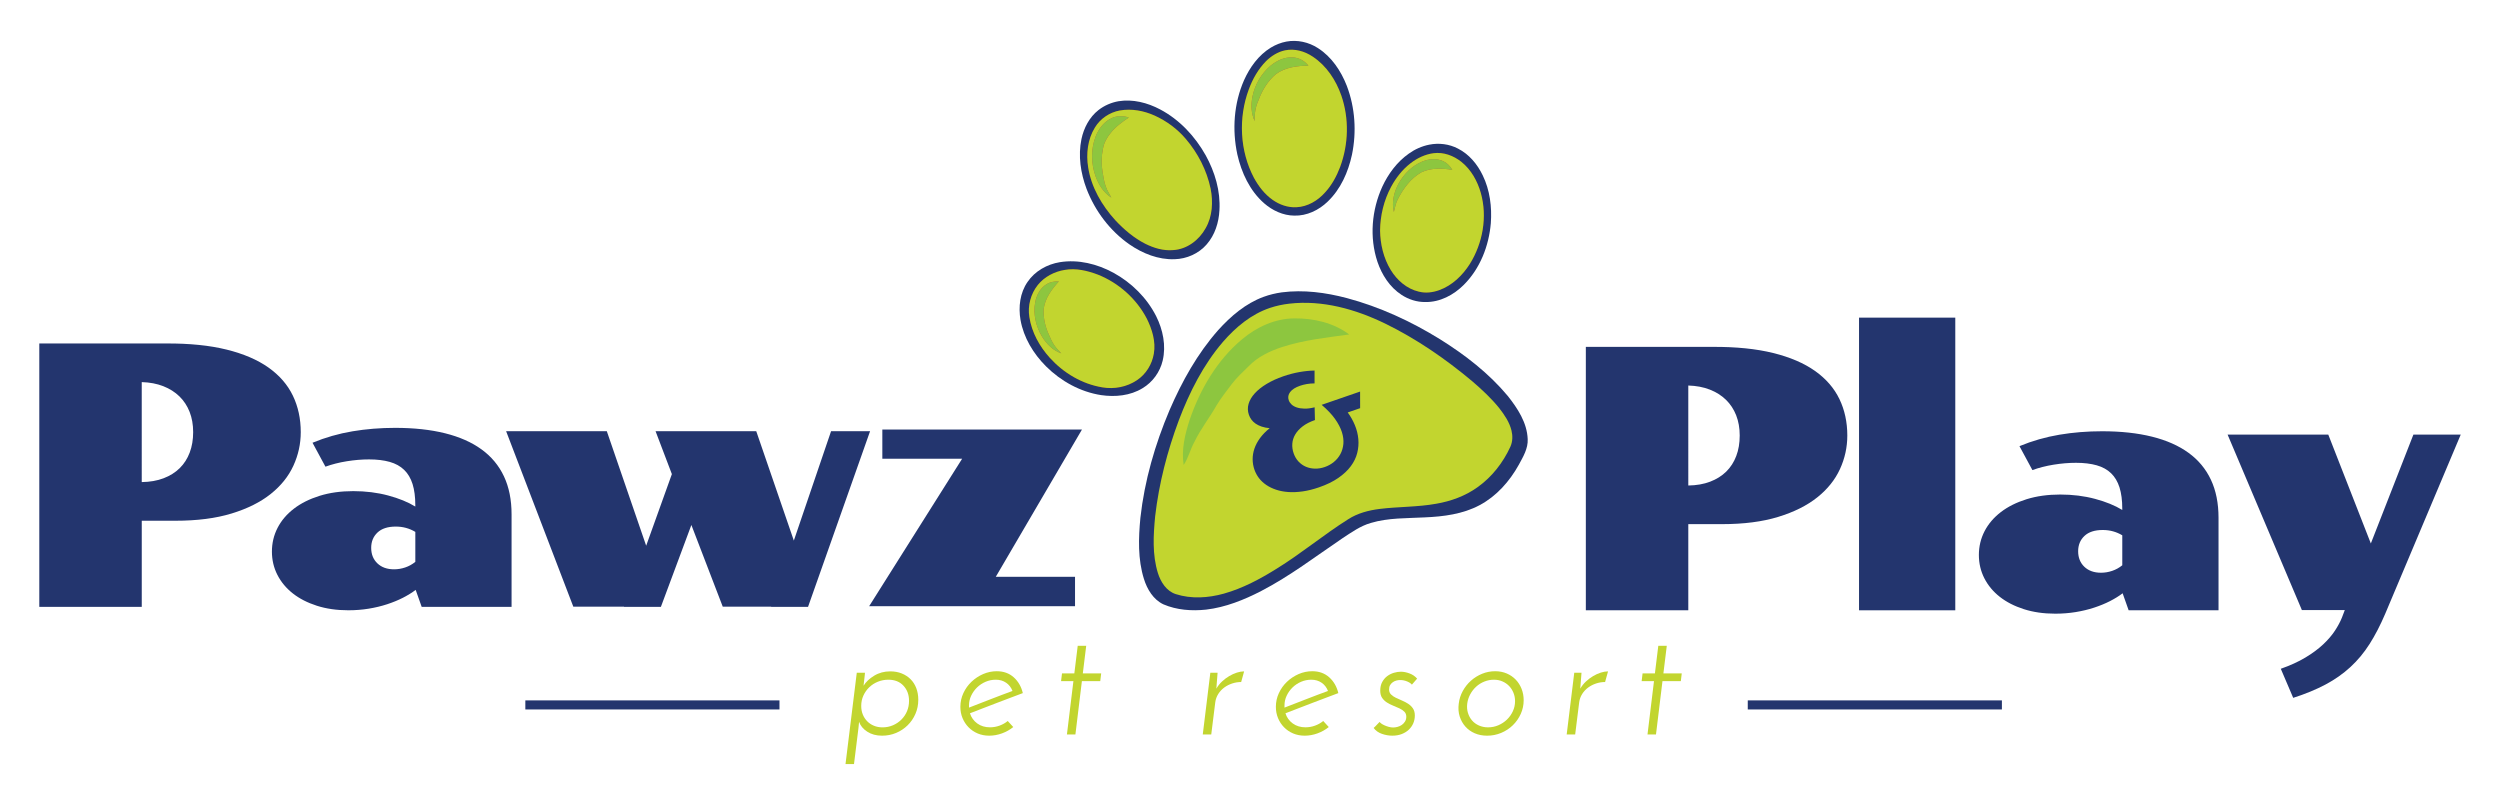
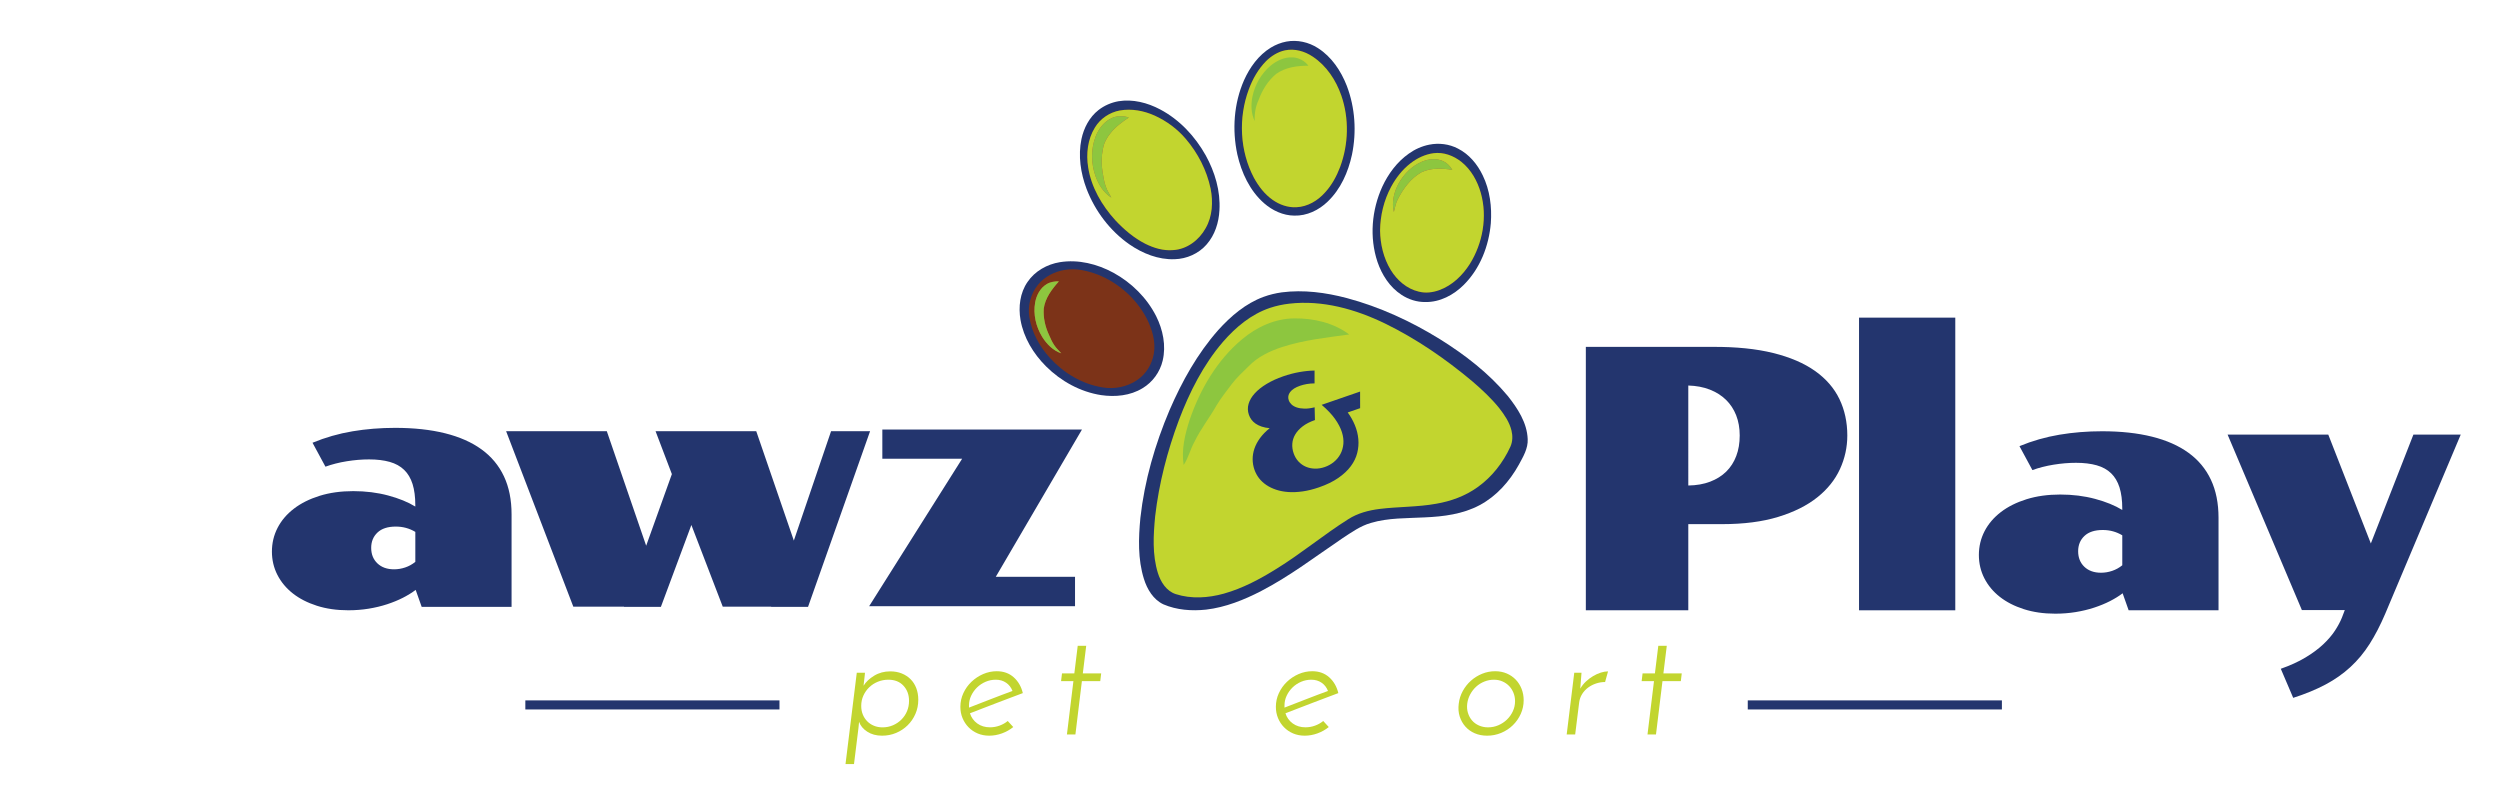
<svg xmlns="http://www.w3.org/2000/svg" version="1.1" x="0px" y="0px" viewBox="0 0 1623.56 522.75" style="enable-background:new 0 0 1623.56 522.75;" xml:space="preserve">
  <style type="text/css">
	.st0{fill:#23356E;}
	.st1{fill:#C2D52F;}
	.st2{fill:#7C3318;}
	.st3{fill:#BB6233;}
	.st4{fill:#8DC63F;}
</style>
  <g id="Layer_1">
</g>
  <g id="Layer_3">
    <g>
      <g>
        <path class="st0" d="M624.83,297.92h-51.82v-18.97h129.65l-55.98,95.65h51.47v19.08h-133.7L624.83,297.92z" />
      </g>
      <g>
        <g>
          <path class="st1" d="M596.36,454.44c0,3.27-0.62,6.33-1.85,9.16c-1.24,2.84-2.92,5.31-5.06,7.41c-2.14,2.1-4.62,3.76-7.46,4.96      c-2.84,1.2-5.89,1.8-9.16,1.8c-3.74,0-6.94-0.87-9.61-2.6c-2.67-1.73-4.44-3.87-5.31-6.41c-0.13,0.67-0.2,1.32-0.2,1.95      c0,0.64-0.07,1.32-0.2,2.05l-2.9,23.43h-5.51l7.31-59.28h5.31c0,0.2-0.03,0.64-0.1,1.3c-0.07,0.67-0.15,1.42-0.25,2.25      c-0.1,0.84-0.2,1.69-0.3,2.55c-0.1,0.87-0.18,1.64-0.25,2.3c1.53-2.47,3.84-4.64,6.91-6.51c3.07-1.87,6.54-2.8,10.41-2.8      c2.74,0,5.22,0.45,7.46,1.35c2.24,0.9,4.16,2.15,5.76,3.76c1.6,1.6,2.84,3.54,3.7,5.81C595.92,449.2,596.36,451.7,596.36,454.44      z M590.35,455.14c0-3.94-1.2-7.21-3.61-9.81c-2.4-2.61-5.68-3.91-9.81-3.91c-2.4,0-4.67,0.43-6.81,1.3      c-2.14,0.87-4.01,2.07-5.61,3.61c-1.6,1.54-2.87,3.34-3.81,5.41c-0.94,2.07-1.4,4.31-1.4,6.71c0,2,0.33,3.84,1,5.51      c0.67,1.67,1.62,3.14,2.85,4.41c1.23,1.27,2.7,2.25,4.41,2.95c1.7,0.7,3.55,1.05,5.56,1.05c2.4,0,4.66-0.45,6.76-1.35      c2.1-0.9,3.94-2.14,5.51-3.7c1.57-1.57,2.79-3.39,3.66-5.46C589.91,459.78,590.35,457.54,590.35,455.14z" />
          <path class="st1" d="M658.04,472.16c-2.14,1.74-4.57,3.1-7.31,4.11c-2.74,1-5.51,1.5-8.31,1.5c-2.74,0-5.24-0.49-7.51-1.45      c-2.27-0.97-4.24-2.3-5.91-4.01c-1.67-1.7-2.97-3.69-3.91-5.96c-0.94-2.27-1.4-4.71-1.4-7.31c0-3.14,0.65-6.11,1.95-8.91      c1.3-2.8,3.05-5.26,5.26-7.36c2.2-2.1,4.72-3.77,7.56-5.01c2.84-1.23,5.79-1.85,8.86-1.85c4.41,0,8.08,1.32,11.02,3.95      c2.94,2.64,4.91,6.06,5.91,10.26c-2.34,0.87-4.96,1.85-7.86,2.96c-2.9,1.1-5.89,2.24-8.96,3.4c-3.07,1.17-6.11,2.34-9.11,3.5      c-3,1.17-5.81,2.25-8.41,3.25c0.87,2.74,2.45,4.94,4.76,6.61c2.3,1.67,5.06,2.5,8.26,2.5c2.14,0,4.21-0.37,6.21-1.1      c2-0.73,3.77-1.73,5.31-3L658.04,472.16z M657.54,448.73c-0.87-2.27-2.25-4.05-4.16-5.36c-1.9-1.3-4.12-1.95-6.66-1.95      c-2.34,0-4.56,0.45-6.66,1.35c-2.1,0.9-3.96,2.14-5.56,3.7c-1.6,1.57-2.87,3.36-3.81,5.36c-0.94,2-1.4,4.11-1.4,6.31v1.4      c2.2-0.87,4.52-1.77,6.96-2.7c2.44-0.93,4.89-1.89,7.36-2.86c2.47-0.97,4.91-1.9,7.31-2.8S655.54,449.47,657.54,448.73z" />
          <path class="st1" d="M699.9,419.39h5.51l-2.2,17.93h11.92l-0.6,5.01h-11.92l-4.21,34.65h-5.51l4.21-34.65h-8.01l0.6-5.01h8.01      L699.9,419.39z" />
-           <path class="st1" d="M806.05,442.92c-2,0-3.96,0.32-5.86,0.95c-1.9,0.64-3.62,1.52-5.16,2.65c-1.54,1.14-2.82,2.52-3.86,4.16      c-1.04,1.64-1.69,3.45-1.95,5.46l-2.6,20.83h-5.51l4.91-40.06h4.71l-0.8,10.31c1-1.73,2.24-3.29,3.7-4.66      c1.47-1.37,3.02-2.54,4.66-3.5c1.64-0.97,3.29-1.72,4.96-2.25c1.67-0.53,3.24-0.8,4.71-0.8L806.05,442.92z" />
          <path class="st1" d="M862.93,472.16c-2.14,1.74-4.57,3.1-7.31,4.11c-2.74,1-5.51,1.5-8.31,1.5c-2.74,0-5.24-0.49-7.51-1.45      c-2.27-0.97-4.24-2.3-5.91-4.01c-1.67-1.7-2.97-3.69-3.91-5.96c-0.94-2.27-1.4-4.71-1.4-7.31c0-3.14,0.65-6.11,1.95-8.91      c1.3-2.8,3.05-5.26,5.26-7.36c2.2-2.1,4.72-3.77,7.56-5.01c2.84-1.23,5.79-1.85,8.86-1.85c4.41,0,8.08,1.32,11.02,3.95      c2.94,2.64,4.91,6.06,5.91,10.26c-2.34,0.87-4.96,1.85-7.86,2.96c-2.9,1.1-5.89,2.24-8.96,3.4c-3.07,1.17-6.11,2.34-9.11,3.5      c-3,1.17-5.81,2.25-8.41,3.25c0.87,2.74,2.45,4.94,4.76,6.61c2.3,1.67,5.06,2.5,8.26,2.5c2.14,0,4.21-0.37,6.21-1.1      c2-0.73,3.77-1.73,5.31-3L862.93,472.16z M862.43,448.73c-0.87-2.27-2.25-4.05-4.16-5.36c-1.9-1.3-4.12-1.95-6.66-1.95      c-2.34,0-4.56,0.45-6.66,1.35c-2.1,0.9-3.96,2.14-5.56,3.7c-1.6,1.57-2.87,3.36-3.81,5.36c-0.94,2-1.4,4.11-1.4,6.31v1.4      c2.2-0.87,4.52-1.77,6.96-2.7c2.44-0.93,4.89-1.89,7.36-2.86c2.47-0.97,4.91-1.9,7.31-2.8      C858.23,450.28,860.43,449.47,862.43,448.73z" />
-           <path class="st1" d="M920.31,440.72l-3.4,3.91c-0.53-0.73-1.54-1.42-3-2.05c-1.47-0.63-3-0.95-4.61-0.95      c-0.74,0-1.52,0.1-2.35,0.3c-0.84,0.2-1.62,0.55-2.35,1.05c-0.74,0.5-1.34,1.14-1.8,1.9c-0.47,0.77-0.7,1.72-0.7,2.85      c0,1.34,0.42,2.42,1.25,3.25c0.83,0.84,1.87,1.55,3.1,2.15c1.23,0.6,2.57,1.2,4.01,1.8c1.44,0.6,2.77,1.3,4.01,2.1      c1.23,0.8,2.27,1.8,3.1,3c0.83,1.2,1.25,2.74,1.25,4.61c0,1.8-0.33,3.49-1,5.06c-0.67,1.57-1.64,2.95-2.9,4.16      c-1.27,1.2-2.8,2.15-4.61,2.85c-1.8,0.7-3.84,1.05-6.11,1.05c-2.27,0-4.54-0.4-6.81-1.2c-2.27-0.8-4.04-2.07-5.31-3.81      c0.33-0.27,0.72-0.63,1.15-1.1c0.43-0.47,0.85-0.9,1.25-1.3c0.4-0.4,0.73-0.75,1-1.05c0.27-0.3,0.43-0.45,0.5-0.45      c0.2,0.33,0.58,0.7,1.15,1.1c0.57,0.4,1.27,0.78,2.1,1.15c0.83,0.37,1.74,0.68,2.7,0.95c0.97,0.27,1.92,0.4,2.85,0.4      c0.87,0,1.8-0.13,2.8-0.4c1-0.27,1.92-0.68,2.75-1.25c0.83-0.57,1.53-1.3,2.1-2.2c0.57-0.9,0.85-1.95,0.85-3.15      c0-1.34-0.42-2.42-1.25-3.25c-0.84-0.84-1.89-1.55-3.15-2.15c-1.27-0.6-2.62-1.19-4.06-1.75c-1.44-0.57-2.79-1.25-4.06-2.05      c-1.27-0.8-2.32-1.8-3.15-3c-0.84-1.2-1.25-2.77-1.25-4.71c0-2.2,0.43-4.09,1.3-5.66c0.87-1.57,1.95-2.84,3.25-3.8      c1.3-0.97,2.74-1.69,4.31-2.15c1.57-0.47,3.09-0.7,4.56-0.7c1.74,0,3.59,0.37,5.56,1.1      C917.33,438.05,918.98,439.19,920.31,440.72z" />
          <path class="st1" d="M947.35,456.94c0.33-2.87,1.2-5.59,2.6-8.16s3.17-4.81,5.31-6.71c2.14-1.9,4.56-3.41,7.26-4.51      c2.7-1.1,5.52-1.65,8.46-1.65c2.74,0,5.24,0.49,7.51,1.45c2.27,0.97,4.22,2.3,5.86,4.01c1.64,1.7,2.9,3.71,3.81,6.01      c0.9,2.3,1.35,4.76,1.35,7.36c0,3.14-0.64,6.11-1.9,8.91c-1.27,2.8-2.99,5.26-5.16,7.36c-2.17,2.1-4.69,3.76-7.56,4.96      c-2.87,1.2-5.91,1.8-9.11,1.8c-2.94,0-5.61-0.52-8.01-1.55c-2.4-1.03-4.44-2.49-6.11-4.36c-1.67-1.87-2.9-4.07-3.71-6.61      C947.15,462.72,946.95,459.95,947.35,456.94z M952.86,456.94c-0.27,2.14-0.12,4.14,0.45,6.01c0.57,1.87,1.45,3.5,2.65,4.91      c1.2,1.4,2.7,2.5,4.51,3.3c1.8,0.8,3.77,1.2,5.91,1.2c2.34,0,4.56-0.45,6.66-1.35c2.1-0.9,3.96-2.12,5.56-3.65      s2.89-3.34,3.86-5.41c0.97-2.07,1.45-4.27,1.45-6.61c0-1.94-0.35-3.76-1.05-5.46c-0.7-1.7-1.65-3.17-2.85-4.41      c-1.2-1.23-2.64-2.22-4.31-2.95c-1.67-0.73-3.51-1.1-5.51-1.1c-2.14,0-4.21,0.4-6.21,1.2c-2,0.8-3.77,1.9-5.31,3.31      c-1.54,1.4-2.82,3.05-3.86,4.96C953.78,452.79,953.13,454.81,952.86,456.94z" />
          <path class="st1" d="M1042.39,442.92c-2,0-3.96,0.32-5.86,0.95c-1.9,0.64-3.62,1.52-5.16,2.65c-1.54,1.14-2.82,2.52-3.86,4.16      c-1.04,1.64-1.69,3.45-1.95,5.46l-2.6,20.83h-5.51l4.91-40.06h4.71l-0.8,10.31c1-1.73,2.24-3.29,3.7-4.66      c1.47-1.37,3.02-2.54,4.66-3.5c1.64-0.97,3.29-1.72,4.96-2.25c1.67-0.53,3.24-0.8,4.71-0.8L1042.39,442.92z" />
          <path class="st1" d="M1076.94,419.39h5.51l-2.2,17.93h11.92l-0.6,5.01h-11.92l-4.21,34.65h-5.51l4.21-34.65h-8.01l0.6-5.01h8.01      L1076.94,419.39z" />
        </g>
        <rect x="1135.04" y="454.85" class="st0" width="165.04" height="5.89" />
        <rect x="341.17" y="454.85" class="st0" width="165.04" height="5.89" />
      </g>
      <g>
        <g>
          <path class="st0" d="M835.42,27c7.04-1.31,14.49,0.35,20.47,4.23c8.88,5.66,14.98,14.82,18.75,24.49      c5.41,14.17,6.43,29.92,3.36,44.76c-2.43,11.27-7.33,22.38-15.76,30.44c-5.76,5.59-13.59,9.35-21.72,9.11      c-7.25-0.07-14.17-3.31-19.57-8.02c-9.31-8.15-14.73-19.89-17.41-31.79c-3.42-15.96-2.24-33.08,4.35-48.09      c3.76-8.41,9.44-16.31,17.4-21.19C828.4,29.05,831.84,27.67,835.42,27" />
          <path class="st2" d="M834.51,32.7c-4.69,0.98-8.88,3.64-12.26,6.98c-5.1,5.16-8.74,11.61-11.24,18.39      c-6.88,18.49-5.9,39.95,3.36,57.46c3.01,5.51,6.94,10.65,12.13,14.28c4.46,3.15,9.9,5.07,15.4,4.78      c7.23-0.3,13.91-4.25,18.62-9.59c4.4-4.76,7.52-10.55,9.8-16.58c5.48-14.75,5.92-31.4,0.79-46.31      c-3.46-9.98-9.59-19.35-18.49-25.26C847.38,33.3,840.8,31.36,834.51,32.7" />
          <path class="st0" d="M726.35,65.75c9.31-1.53,18.87,0.96,27.1,5.32c12.57,6.65,22.63,17.45,29.55,29.78      c5.99,10.83,9.67,23.2,8.94,35.66c-0.41,8-2.95,16.13-8.31,22.22c-5.15,5.97-12.95,9.41-20.79,9.61      c-10.54,0.4-20.76-3.69-29.31-9.59c-12.68-8.82-22.37-21.7-27.89-36.08c-3.86-10.23-5.56-21.54-3.32-32.33      c1.52-7.23,5.16-14.24,11.05-18.85C717.14,68.54,721.65,66.59,726.35,65.75" />
          <path class="st2" d="M727.22,71.75c-6.63,1.2-12.7,5.31-16.17,11.1c-4.71,7.65-5.77,17.08-4.36,25.83      c2.01,12.97,8.9,24.74,17.64,34.35c5.67,6.05,12.07,11.55,19.51,15.3c5.58,2.77,11.79,4.65,18.07,4.08      c8.96-0.5,16.88-6.56,21.1-14.27c4.42-7.71,4.89-17.06,3.2-25.62c-2.5-11.91-8.24-23.08-16.13-32.32      c-5.49-6.47-12.48-11.62-20.2-15.13C742.83,71.9,734.88,70.39,727.22,71.75" />
          <path class="st0" d="M928.23,93.94c6.25-1.24,12.94-0.42,18.6,2.55c7.21,3.64,12.63,10.17,16.08,17.38      c4.68,9.6,6.03,20.51,5.27,31.07c-1.24,14.75-6.96,29.48-17.55,40.04c-6.57,6.57-15.51,11.35-24.97,11.16      c-5.49,0.08-10.9-1.66-15.47-4.66c-7.61-4.94-12.75-12.95-15.63-21.42c-5.3-15.87-3.77-33.66,3.12-48.8      c3.87-8.37,9.58-16.07,17.15-21.43C918.82,96.95,923.4,94.9,928.23,93.94" />
          <path class="st2" d="M931,99.49c-5.5,0.73-10.66,3.19-15.01,6.57c-5.27,4.07-9.43,9.42-12.57,15.25      c-4.65,8.68-7.06,18.52-7.18,28.35c0.14,8.95,2.25,18.03,6.97,25.71c4.05,6.64,10.42,12.2,18.12,13.99      c4.44,1.16,9.15,0.58,13.42-0.98c8.36-3.04,15.04-9.54,19.76-16.94c8.46-13.53,11.5-30.64,7.17-46.1      c-2.19-7.74-6.29-15.17-12.64-20.24C944.02,101.12,937.47,98.64,931,99.49" />
          <path class="st0" d="M688.32,170.26c11.96-1.92,24.28,1.16,34.8,6.89c11.72,6.43,21.7,16.27,27.74,28.24      c4.4,8.8,6.51,19.1,4.21,28.79c-1.74,7.42-6.54,14.04-13.09,17.94c-7.97,4.89-17.77,5.81-26.86,4.48      c-13.57-2.1-26.14-9.05-35.82-18.7c-8.2-8.2-14.54-18.62-16.56-30.14c-1.44-8.39-0.37-17.57,4.59-24.69      C672.08,176.06,680.02,171.61,688.32,170.26" />
          <path class="st2" d="M691.45,175.29c-6.7,1.09-13.12,4.42-17.43,9.73c-4.65,5.8-6.73,13.61-5.52,20.95      c1.55,9.96,6.64,19.1,13.36,26.5c8.88,9.79,20.93,16.96,34.06,19.1c7.67,1.32,15.87-0.25,22.36-4.6      c5.9-3.88,9.89-10.35,11.05-17.28c1.36-7.86-1.12-15.83-4.6-22.82c-6.72-12.87-18.24-23.15-31.72-28.5      C706.19,175.79,698.75,174,691.45,175.29" />
          <path class="st0" d="M832.43,189.86c14.14-1.82,28.52,0.1,42.24,3.72c21.39,5.72,41.7,15.09,60.51,26.73      c16.25,10.16,31.69,22.05,44.01,36.84c6.41,8.08,12.51,17.38,12.93,28c0.31,6.1-2.95,11.46-5.73,16.61      c-5.98,10.78-14.49,20.45-25.46,26.29c-10.9,5.84-23.42,7.42-35.59,7.95c-11.71,0.64-23.7,0.21-35.06,3.61      c-6.81,1.93-12.61,6.13-18.46,9.95c-17.37,11.75-34.1,24.58-52.77,34.26c-11.2,5.79-23.15,10.58-35.74,12.08      c-9.34,1-19.08,0.31-27.78-3.43c-6.56-3.1-10.55-9.78-12.63-16.49c-4.03-12.81-3.55-26.5-2.3-39.71      c2.67-24.1,9.49-47.64,18.94-69.94c8.06-18.62,18.06-36.64,31.55-51.9c8.2-9.1,17.85-17.37,29.49-21.64      C824.4,191.38,828.39,190.43,832.43,189.86" />
          <path class="st1" d="M834.51,32.7c6.29-1.34,12.87,0.59,18.1,4.14c8.9,5.92,15.03,15.28,18.49,25.26      c5.13,14.91,4.69,31.56-0.79,46.31c-2.28,6.03-5.4,11.82-9.8,16.58c-4.71,5.34-11.38,9.29-18.62,9.59      c-5.5,0.29-10.94-1.62-15.4-4.78c-5.19-3.63-9.11-8.77-12.13-14.28c-9.25-17.51-10.23-38.96-3.36-57.46      c2.5-6.78,6.14-13.22,11.24-18.39C825.63,36.35,829.82,33.68,834.51,32.7" />
-           <path class="st3" d="M825.2,42.62c-6.08,5.1-10.25,12.37-11.83,20.13c-1.05,5.28-0.88,11,1.49,15.91      c-0.27-4.7,0.53-9.44,2.52-13.73c2.34-6.43,6.06-12.48,11.36-16.89c6.03-4.34,13.73-5.37,20.99-5.36      c-2.41-3.15-6.18-5.21-10.15-5.41C834.28,36.94,829.2,39.32,825.2,42.62" />
          <path class="st1" d="M727.22,71.75c7.66-1.36,15.61,0.15,22.65,3.32c7.72,3.51,14.71,8.66,20.2,15.13      c7.89,9.24,13.63,20.4,16.13,32.32c1.69,8.56,1.22,17.91-3.2,25.62c-4.22,7.71-12.13,13.77-21.1,14.27      c-6.28,0.57-12.5-1.31-18.07-4.08c-7.43-3.75-13.84-9.25-19.51-15.3c-8.73-9.61-15.62-21.38-17.64-34.35      c-1.41-8.75-0.35-18.18,4.36-25.83C714.52,77.06,720.59,72.96,727.22,71.75" />
          <path class="st3" d="M722.24,76.59c-5.2,2.22-8.8,7.08-10.78,12.24c-3.08,8.17-2.9,17.42,0,25.6c2,5.45,5.27,10.77,10.29,13.91      c-1.22-2.29-2.68-4.47-3.53-6.94c-1.21-3.11-1.56-6.44-2.19-9.69c-0.85-5.04-0.77-10.23,0.3-15.23      c0.6-3.76,2.56-7.15,4.93-10.08c3.24-4.12,7.52-7.19,11.82-10.09C729.56,75.15,725.65,75.09,722.24,76.59" />
          <path class="st1" d="M931,99.49c6.48-0.86,13.02,1.62,18.05,5.62c6.35,5.08,10.45,12.5,12.64,20.24      c4.33,15.46,1.28,32.57-7.17,46.1c-4.72,7.4-11.4,13.9-19.76,16.94c-4.27,1.56-8.98,2.14-13.42,0.98      c-7.7-1.8-14.07-7.35-18.12-13.99c-4.72-7.68-6.83-16.76-6.97-25.71c0.12-9.83,2.52-19.67,7.18-28.35      c3.14-5.83,7.3-11.19,12.57-15.25C920.34,102.68,925.5,100.22,931,99.49" />
          <path class="st3" d="M923.72,104.88c-6.61,2.72-11.94,8.02-15.38,14.22c-3.08,5.6-4.68,12.28-3.13,18.59      c0.72-2.69,1.15-5.49,2.41-8.01c3.62-7.05,8.47-13.89,15.55-17.82c6.22-2.94,13.37-2.63,20-1.55c-1.36-2.26-3.18-4.3-5.58-5.47      C933.28,102.64,928.09,103.1,923.72,104.88" />
-           <path class="st1" d="M691.45,175.29c7.3-1.29,14.74,0.49,21.56,3.07c13.48,5.36,25,15.64,31.72,28.5      c3.48,6.99,5.96,14.96,4.6,22.82c-1.16,6.94-5.15,13.4-11.05,17.28c-6.49,4.35-14.69,5.92-22.36,4.6      c-13.13-2.14-25.17-9.3-34.06-19.1c-6.72-7.4-11.81-16.54-13.36-26.5c-1.22-7.34,0.87-15.15,5.52-20.95      C678.33,179.71,684.76,176.38,691.45,175.29" />
          <path class="st3" d="M679.67,184.58c-4.17,2.5-6.55,7.17-7.42,11.83c-1.38,7.68,0.53,15.75,4.56,22.36      c2.93,4.67,7.07,8.91,12.4,10.68c-1.56-1.75-3.32-3.35-4.6-5.33c-1.4-2.02-2.33-4.31-3.34-6.54c-2.49-5.3-3.83-11.22-3.46-17.09      c0.91-6.94,5.31-12.71,9.85-17.76C684.91,182.66,682.05,183.08,679.67,184.58" />
          <path class="st1" d="M981.6,279.59c-1.33-5.43-4.54-10.15-7.93-14.5c-5.19-6.48-11.33-12.13-17.61-17.54      c-17.35-14.52-36.14-27.47-56.49-37.41c-19.23-9.34-40.76-15.42-62.28-12.93c-4.27,0.49-8.5,1.39-12.59,2.76      c-12.1,4.06-22.2,12.51-30.46,22.02c-12.8,14.89-21.76,32.69-28.69,50.96c-7.48,20.06-12.89,40.96-15.36,62.25      c-1.17,12.28-1.94,25,1.77,36.94c1.82,5.8,5.5,11.7,11.57,13.68c10.13,3.26,21.16,2.51,31.3-0.31      c12.26-3.45,23.58-9.52,34.34-16.24c15.99-9.88,30.44-22.01,46.34-32.03c6.14-3.98,13.37-5.84,20.56-6.74      c12.17-1.49,24.52-1.17,36.61-3.35c9.6-1.64,19-5.06,26.93-10.79c9.31-6.62,16.54-15.93,21.28-26.28      C982.37,286.81,982.45,283.04,981.6,279.59z" />
          <path class="st4" d="M825.2,42.62c4-3.3,9.09-5.68,14.37-5.36c3.98,0.2,7.74,2.26,10.15,5.41c-7.26-0.01-14.95,1.02-20.99,5.36      c-5.3,4.41-9.02,10.46-11.36,16.89c-1.99,4.28-2.79,9.03-2.52,13.73c-2.38-4.92-2.55-10.63-1.49-15.91      C814.95,54.99,819.11,47.72,825.2,42.62" />
          <path class="st4" d="M722.24,76.59c3.41-1.5,7.32-1.44,10.83-0.29c-4.3,2.9-8.58,5.98-11.82,10.09      c-2.36,2.93-4.32,6.32-4.93,10.08c-1.07,5-1.14,10.19-0.3,15.23c0.63,3.25,0.98,6.59,2.19,9.69c0.85,2.47,2.31,4.64,3.53,6.94      c-5.03-3.13-8.29-8.45-10.29-13.91c-2.89-8.19-3.07-17.43,0-25.6C713.44,83.67,717.03,78.82,722.24,76.59" />
          <path class="st4" d="M923.72,104.88c4.37-1.78,9.57-2.24,13.87-0.04c2.4,1.18,4.22,3.21,5.58,5.47      c-6.63-1.08-13.78-1.39-20,1.55c-7.08,3.92-11.92,10.76-15.55,17.82c-1.27,2.52-1.69,5.32-2.41,8.01      c-1.55-6.31,0.06-13,3.13-18.59C911.77,112.9,917.11,107.6,923.72,104.88" />
          <path class="st4" d="M679.67,184.58c2.38-1.5,5.23-1.92,8-1.85c-4.54,5.05-8.94,10.82-9.85,17.76      c-0.37,5.87,0.96,11.79,3.46,17.09c1.01,2.23,1.94,4.51,3.34,6.54c1.28,1.98,3.04,3.58,4.6,5.33      c-5.33-1.77-9.48-6.01-12.4-10.68c-4.03-6.61-5.94-14.68-4.56-22.36C673.12,191.75,675.5,187.08,679.67,184.58" />
          <path class="st4" d="M806.73,220.25c9.48-7.94,21.41-13.44,33.93-13.48c12.47-0.14,25.45,2.87,35.55,10.44      c-14.59,2.01-29.37,3.58-43.45,8.12c-8.06,2.62-16.03,6.4-21.95,12.61c-3.72,3.69-7.64,7.21-10.81,11.4      c-3.45,4.61-7.07,9.11-10.03,14.06c-4.48,7.97-10.24,15.16-14.21,23.44c-2.76,4.87-3.93,10.49-7.06,15.15      c-1.57-9.94,0.86-19.97,3.91-29.39C779.43,252.74,790.44,233.8,806.73,220.25" />
          <g>
            <path class="st0" d="M814.66,305.02c-0.76-2.2-1.15-4.46-1.16-6.77c-0.01-2.31,0.37-4.61,1.16-6.92       c0.79-2.31,1.99-4.57,3.62-6.81c1.63-2.23,3.72-4.38,6.27-6.44c-1.98-0.19-3.72-0.54-5.24-1.06c-1.52-0.52-2.83-1.16-3.93-1.93       c-1.1-0.77-2-1.64-2.7-2.61c-0.7-0.97-1.25-2.02-1.63-3.14c-0.81-2.36-0.87-4.72-0.18-7.08c0.7-2.36,2.03-4.63,4.01-6.81       c1.98-2.18,4.54-4.22,7.69-6.12c3.15-1.9,6.76-3.56,10.83-4.96c3.48-1.2,6.94-2.11,10.4-2.73c3.45-0.62,6.75-0.95,9.9-1       l0.01,8.34c-1.71,0-3.36,0.14-4.97,0.41c-1.61,0.28-3.08,0.65-4.42,1.11c-3.07,1.06-5.23,2.43-6.48,4.11       c-1.25,1.68-1.55,3.45-0.9,5.32c0.34,0.99,0.94,1.9,1.8,2.72c0.86,0.82,1.98,1.46,3.38,1.94c1.4,0.47,3.06,0.73,4.99,0.78       c1.93,0.05,4.14-0.24,6.64-0.86l0.2,8.28l-0.05,0.02c-3.17,1.09-5.8,2.45-7.91,4.06c-2.1,1.61-3.71,3.37-4.83,5.27       c-1.12,1.9-1.75,3.89-1.9,5.98c-0.15,2.09,0.13,4.15,0.84,6.2c0.74,2.14,1.81,3.96,3.21,5.44c1.4,1.48,3,2.61,4.81,3.37       c1.81,0.77,3.77,1.17,5.87,1.21c2.1,0.04,4.21-0.3,6.32-1.03c2.2-0.76,4.19-1.86,5.95-3.31c1.76-1.44,3.17-3.15,4.23-5.11       c1.06-1.96,1.7-4.16,1.93-6.58c0.22-2.42-0.1-5-0.98-7.75c-0.88-2.74-2.37-5.59-4.49-8.56c-2.12-2.97-5-6-8.64-9.09l24.97-8.62       l0.02,10.79l-8.06,2.78c1.9,2.58,3.45,5.34,4.66,8.27c1.21,2.94,1.95,5.92,2.23,8.96c0.28,3.03,0.05,6.05-0.71,9.06       c-0.75,3.01-2.14,5.88-4.17,8.61c-2.03,2.74-4.74,5.28-8.13,7.63c-3.39,2.35-7.58,4.39-12.55,6.1       c-3.73,1.29-7.26,2.17-10.59,2.64c-3.33,0.47-6.44,0.61-9.33,0.4c-2.89-0.2-5.53-0.71-7.93-1.51c-2.4-0.81-4.53-1.84-6.39-3.11       c-1.86-1.27-3.44-2.74-4.73-4.42C816.32,308.79,815.34,306.97,814.66,305.02z" />
          </g>
        </g>
        <g>
          <g>
-             <path class="st0" d="M25.52,223.06h82.31c15.2-0.08,28.3,1.25,39.31,3.97c11.01,2.72,20.09,6.62,27.23,11.68       c7.14,5.07,12.41,11.15,15.83,18.25c3.41,7.1,5.12,14.99,5.12,23.66c0,7.6-1.59,14.87-4.78,21.82       c-3.19,6.95-8.1,13.07-14.74,18.36c-6.64,5.3-15.08,9.52-25.33,12.66c-10.25,3.15-22.43,4.72-36.55,4.72H92.06v55.95H25.52       V223.06z M92.06,313.08c5.3-0.08,10.02-0.9,14.16-2.48c4.14-1.57,7.64-3.76,10.48-6.56c2.84-2.8,5.01-6.18,6.5-10.13       c1.5-3.95,2.24-8.38,2.24-13.3c0-4.84-0.77-9.21-2.3-13.12c-1.54-3.91-3.74-7.27-6.62-10.07c-2.88-2.8-6.37-5.01-10.48-6.62       c-4.11-1.61-8.77-2.49-13.99-2.65V313.08z" />
            <path class="st0" d="M176.59,358.21c0-5.53,1.23-10.67,3.68-15.43c2.46-4.76,5.99-8.9,10.59-12.43       c4.6-3.53,10.17-6.31,16.69-8.35c6.52-2.03,13.81-3.05,21.87-3.05c8.06,0,15.6,0.94,22.62,2.82c7.02,1.88,12.91,4.28,17.67,7.2       v-0.92c0-5.37-0.6-9.94-1.78-13.7c-1.19-3.76-3.01-6.83-5.47-9.21c-2.46-2.38-5.58-4.11-9.38-5.18       c-3.8-1.07-8.27-1.61-13.41-1.61c-4.68,0-9.52,0.4-14.51,1.21c-4.99,0.81-9.59,1.98-13.81,3.51l-8.4-15.54       c8.36-3.45,17.02-5.93,25.96-7.43c8.94-1.5,18.17-2.24,27.69-2.24c12.2,0,23,1.17,32.41,3.51c9.4,2.34,17.31,5.83,23.71,10.48       c6.41,4.64,11.26,10.48,14.56,17.5c3.3,7.02,4.95,15.25,4.95,24.69v60.09h-58.37l-3.91-11.05c-2.3,1.77-5.03,3.45-8.17,5.07       c-3.15,1.61-6.6,3.03-10.36,4.26c-3.76,1.23-7.75,2.19-11.97,2.88c-4.22,0.69-8.63,1.04-13.24,1.04       c-7.52,0-14.33-0.98-20.43-2.94c-6.1-1.96-11.3-4.62-15.6-8c-4.3-3.38-7.64-7.39-10.02-12.03       C177.78,368.7,176.59,363.66,176.59,358.21z M241.06,355.79c0,4.14,1.34,7.5,4.03,10.07c2.69,2.57,6.29,3.86,10.82,3.86       c2.46,0,4.87-0.4,7.25-1.21c2.38-0.81,4.57-2.01,6.56-3.63v-19.46c-3.84-2.3-8.06-3.45-12.66-3.45       c-5.22,0-9.19,1.29-11.91,3.86C242.42,348.41,241.06,351.72,241.06,355.79z" />
            <path class="st0" d="M328.69,280.04h65.39l25.56,74.37l16.69-46.51l-10.59-27.86h65.39l24.41,71.03l24.18-71.03h25.33       l-40.29,114.08h-23.95v-0.12h-31.43l-20.38-53.07l-19.8,53.19h-23.95v-0.12h-32.92L328.69,280.04z" />
          </g>
          <g>
            <path class="st0" d="M1029.89,225.27h82.31c15.2-0.08,28.3,1.25,39.31,3.97c11.01,2.72,20.09,6.62,27.23,11.68       c7.14,5.07,12.41,11.15,15.83,18.25c3.41,7.1,5.12,14.99,5.12,23.66c0,7.6-1.59,14.87-4.78,21.82       c-3.19,6.95-8.1,13.07-14.74,18.36c-6.64,5.3-15.08,9.52-25.33,12.66c-10.25,3.15-22.43,4.72-36.55,4.72h-21.87v55.95h-66.54       V225.27z M1096.43,315.3c5.3-0.08,10.02-0.9,14.16-2.48c4.14-1.57,7.64-3.76,10.48-6.56c2.84-2.8,5.01-6.18,6.5-10.13       c1.5-3.95,2.24-8.38,2.24-13.3c0-4.84-0.77-9.21-2.3-13.12c-1.54-3.91-3.74-7.27-6.62-10.07c-2.88-2.8-6.37-5.01-10.48-6.62       c-4.11-1.61-8.77-2.49-13.99-2.65V315.3z" />
            <path class="st0" d="M1207.3,206.28h62.51v190.06h-62.51V206.28z" />
            <path class="st0" d="M1285.13,360.42c0-5.53,1.23-10.67,3.68-15.43c2.46-4.76,5.99-8.9,10.59-12.43       c4.6-3.53,10.17-6.31,16.69-8.35c6.52-2.03,13.81-3.05,21.87-3.05c8.06,0,15.6,0.94,22.62,2.82c7.02,1.88,12.91,4.28,17.67,7.2       v-0.92c0-5.37-0.6-9.94-1.78-13.7c-1.19-3.76-3.01-6.83-5.47-9.21c-2.46-2.38-5.58-4.11-9.38-5.18       c-3.8-1.07-8.27-1.61-13.41-1.61c-4.68,0-9.52,0.4-14.51,1.21c-4.99,0.81-9.59,1.98-13.81,3.51l-8.4-15.54       c8.36-3.45,17.02-5.93,25.96-7.43c8.94-1.5,18.17-2.24,27.69-2.24c12.2,0,23,1.17,32.41,3.51c9.4,2.34,17.31,5.83,23.71,10.48       c6.41,4.64,11.26,10.48,14.56,17.5c3.3,7.02,4.95,15.25,4.95,24.69v60.09h-58.37l-3.91-11.05c-2.3,1.77-5.03,3.45-8.17,5.07       c-3.15,1.61-6.6,3.03-10.36,4.26c-3.76,1.23-7.75,2.19-11.97,2.88c-4.22,0.69-8.63,1.04-13.24,1.04       c-7.52,0-14.33-0.98-20.43-2.94c-6.1-1.96-11.3-4.62-15.6-8c-4.3-3.38-7.64-7.39-10.02-12.03       C1286.32,370.92,1285.13,365.87,1285.13,360.42z M1349.6,358.01c0,4.14,1.34,7.5,4.03,10.07c2.69,2.57,6.29,3.86,10.82,3.86       c2.46,0,4.87-0.4,7.25-1.21c2.38-0.81,4.57-2.01,6.56-3.63v-19.46c-3.84-2.3-8.06-3.45-12.66-3.45       c-5.22,0-9.19,1.29-11.91,3.86C1350.96,350.62,1349.6,353.94,1349.6,358.01z" />
            <path class="st0" d="M1446.66,282.26h65.39l27.63,70.68l27.63-70.68h30.74L1549,398.64c-3.15,7.37-6.52,13.89-10.13,19.57       c-3.61,5.68-7.77,10.69-12.49,15.02c-4.72,4.34-10.11,8.12-16.17,11.34c-6.06,3.22-13.05,6.1-20.95,8.63l-8.06-18.88       c6.14-2.15,11.47-4.59,16-7.31c4.53-2.72,8.36-5.56,11.51-8.52c3.15-2.96,5.7-5.93,7.66-8.92s3.47-5.83,4.55-8.52l1.84-4.84       h-27.86L1446.66,282.26z" />
          </g>
        </g>
      </g>
    </g>
  </g>
</svg>